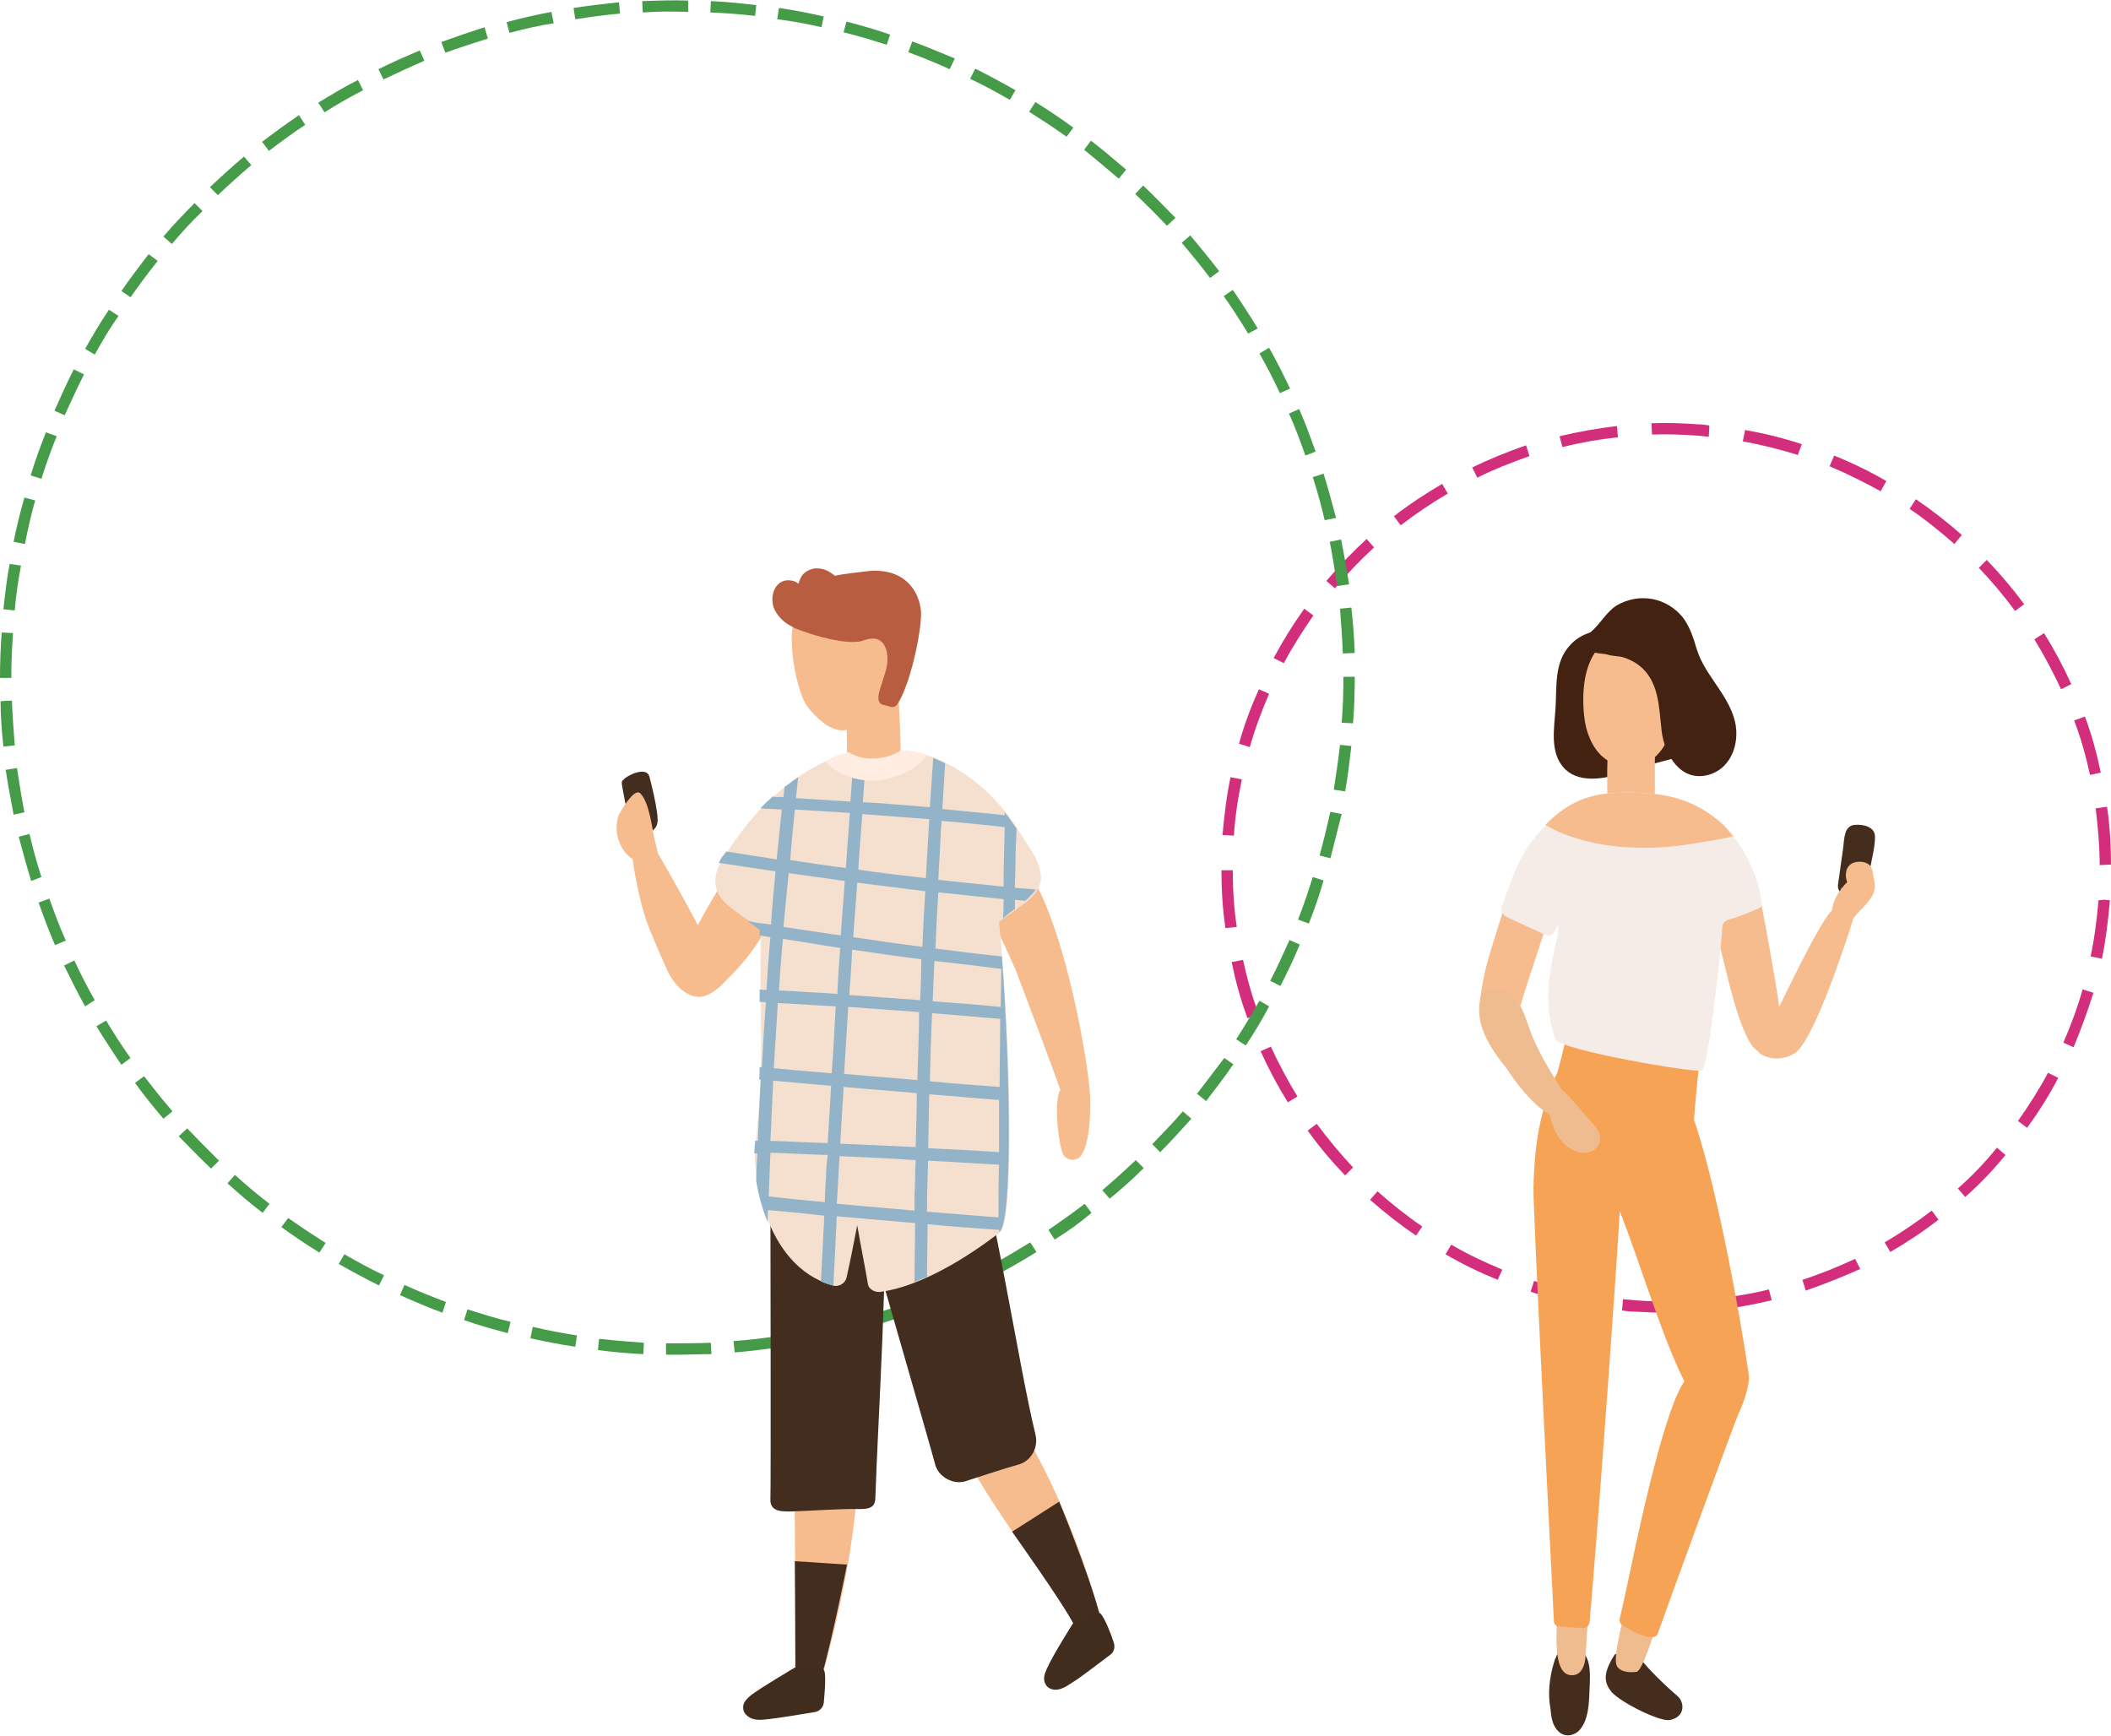
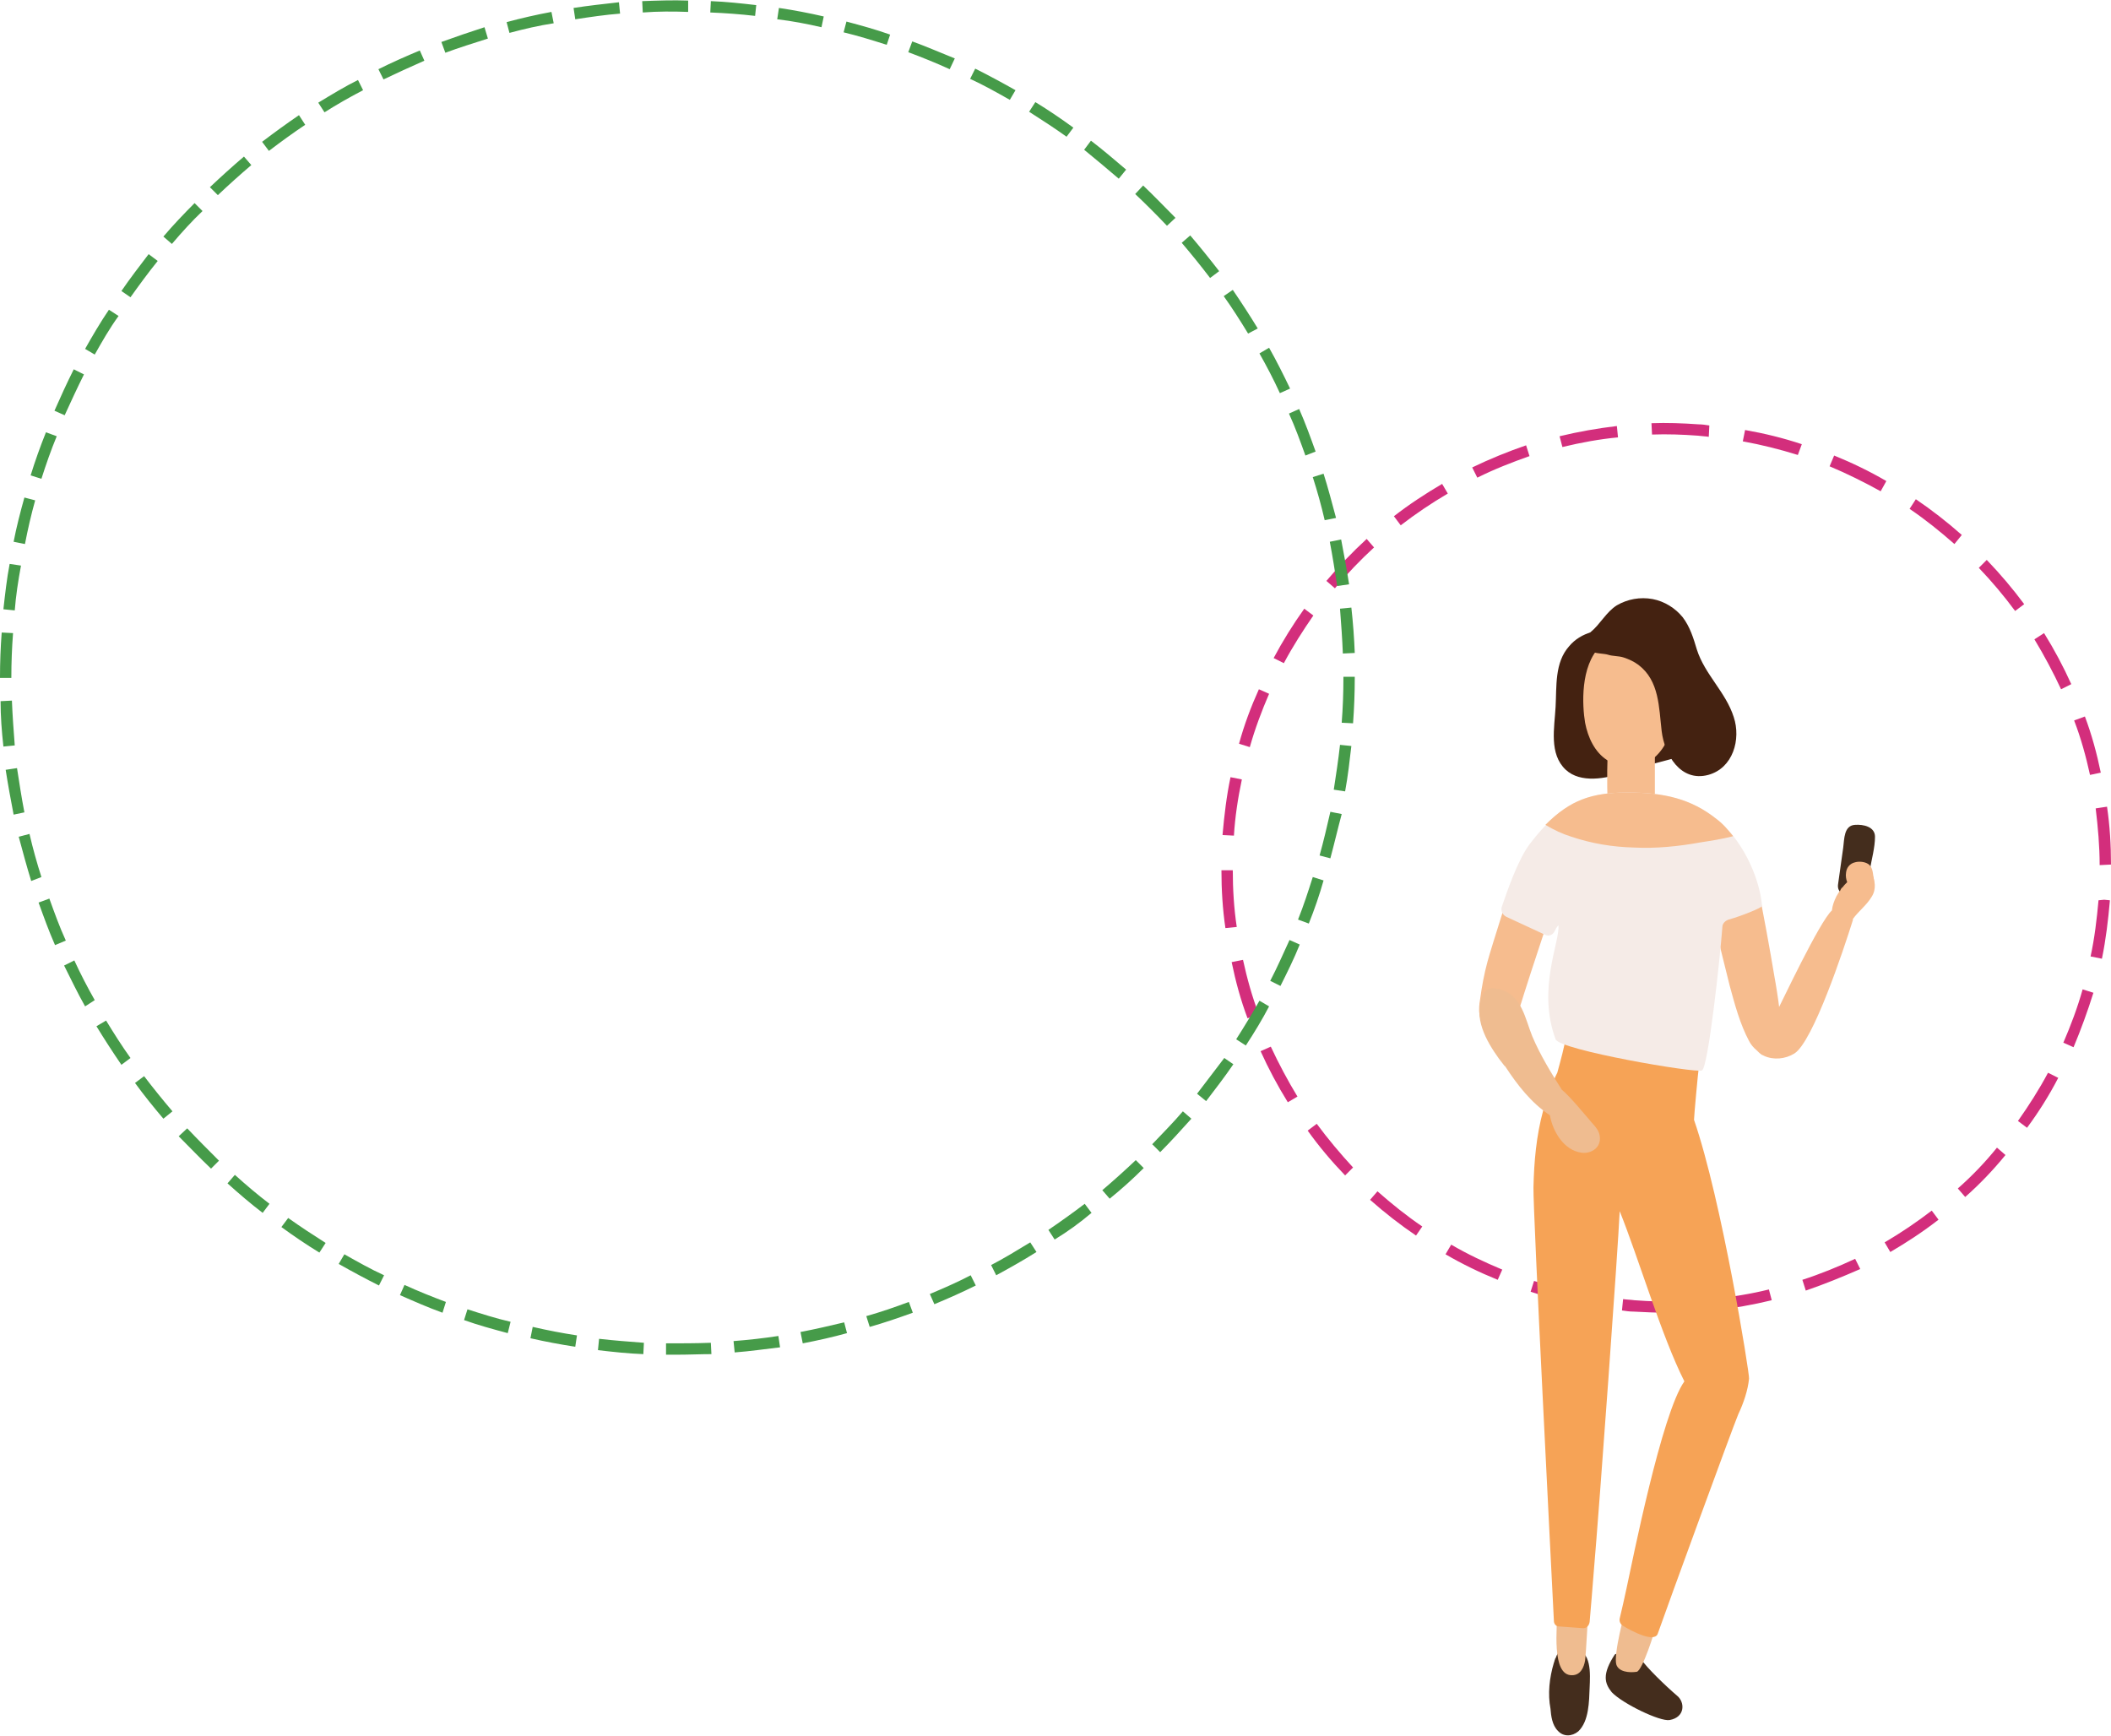
<svg xmlns="http://www.w3.org/2000/svg" xmlns:xlink="http://www.w3.org/1999/xlink" version="1.1" id="Livello_1" x="0px" y="0px" viewBox="0 0 372.1 306" style="enable-background:new 0 0 372.1 306;" xml:space="preserve">
  <style type="text/css">
	.st0{fill:#D32E7C;}
	.st1{fill:#469B49;}
	.st2{fill:#442D1D;}
	.st3{fill:#EFBC90;}
	.st4{fill:#F6BC8E;}
	.st5{fill:#F6A356;}
	.st6{fill:#442211;}
	.st7{fill:#F5EBE7;}
	.st8{clip-path:url(#SVGID_2_);fill:#422D1E;}
	.st9{clip-path:url(#SVGID_2_);fill:#F6BC8E;}
	.st10{clip-path:url(#SVGID_2_);fill:#402D1E;}
	.st11{clip-path:url(#SVGID_2_);fill:#F5DFCE;}
	.st12{clip-path:url(#SVGID_2_);fill:#B85D3F;}
	.st13{clip-path:url(#SVGID_2_);fill:#93B4C8;}
	.st14{clip-path:url(#SVGID_2_);fill:#FEEDE0;}
</style>
  <g>
    <path class="st0" d="M293.8,231.4c-2,0-3.9-0.1-5.9-0.2c-0.7,0-1.3-0.1-2-0.2l0.2-2c0.6,0.1,1.3,0.1,2,0.2c2.7,0.2,5.4,0.3,8,0.2   l0.1,2C295.3,231.4,294.6,231.4,293.8,231.4z M302.2,231l-0.2-2c3.3-0.4,6.6-0.9,9.8-1.7l0.5,1.9C309,230,305.6,230.6,302.2,231z    M279.8,230.2c-3.4-0.6-6.7-1.4-10-2.5l0.6-1.9c3.2,1,6.4,1.8,9.7,2.4L279.8,230.2z M318.3,227.5l-0.6-1.9c3.1-1,6.3-2.3,9.3-3.7   l0.9,1.8C324.7,225.1,321.5,226.4,318.3,227.5z M264,225.6c-3.2-1.3-6.3-2.8-9.2-4.5l1-1.7c2.9,1.7,5.9,3.1,9,4.4L264,225.6z    M333.2,220.7l-1-1.7c2.9-1.7,5.7-3.6,8.3-5.6l1.2,1.6C339,217.1,336.1,219,333.2,220.7z M249.6,217.8c-2.8-1.9-5.5-4-8.1-6.3   l1.3-1.5c2.5,2.2,5.1,4.3,7.9,6.2L249.6,217.8z M346.4,211l-1.3-1.5c2.5-2.2,4.8-4.6,6.9-7.2l1.5,1.3   C351.3,206.3,348.9,208.8,346.4,211z M237.1,207.2c-2.4-2.5-4.6-5.1-6.6-7.9l1.6-1.2c2,2.7,4.1,5.2,6.4,7.7L237.1,207.2z    M357.3,198.8l-1.6-1.2c1.9-2.7,3.7-5.5,5.3-8.5l1.8,0.9C361.2,193.1,359.3,196.1,357.3,198.8z M227,194.3c-1.8-2.9-3.4-5.9-4.8-9   l1.8-0.8c1.4,3,3,6,4.7,8.8L227,194.3z M365.5,184.6l-1.8-0.8c1.3-3,2.5-6.2,3.4-9.4l1.9,0.6C368,178.2,366.8,181.5,365.5,184.6z    M219.9,179.5c-1.2-3.2-2.1-6.5-2.8-9.9l2-0.4c0.7,3.2,1.6,6.5,2.8,9.6L219.9,179.5z M370.5,169l-2-0.4c0.7-3.2,1.1-6.6,1.4-9.9   l1-0.1l1,0.1l0,0.1C371.6,162.2,371.2,165.6,370.5,169z M216,163.6c-0.5-3.4-0.7-6.8-0.7-10.2l2,0c0,3.3,0.2,6.7,0.7,10L216,163.6z    M370.1,152.5c0-3.3-0.3-6.7-0.7-10l2-0.3c0.5,3.4,0.7,6.8,0.7,10.2L370.1,152.5z M217.5,147.3l-2-0.1l0-0.1   c0.3-3.4,0.7-6.8,1.4-10.1l2,0.4C218.2,140.7,217.7,144,217.5,147.3z M368.4,136.6c-0.7-3.2-1.6-6.5-2.8-9.6l1.9-0.7   c1.2,3.2,2.1,6.5,2.8,9.9L368.4,136.6z M220.3,131.7l-1.9-0.6c0.9-3.3,2.1-6.5,3.5-9.6l1.8,0.8   C222.4,125.3,221.2,128.5,220.3,131.7z M363.3,121.5c-1.4-3-3-6-4.7-8.8l1.7-1.1c1.8,2.9,3.4,5.9,4.8,9L363.3,121.5z M226.3,116.9   l-1.8-0.9c1.6-3,3.4-5.9,5.4-8.7l1.6,1.2C229.7,111.1,227.9,113.9,226.3,116.9z M355.2,107.7c-2-2.7-4.1-5.2-6.4-7.6l1.4-1.4   c2.4,2.5,4.6,5.1,6.6,7.8L355.2,107.7z M235.3,103.7l-1.5-1.3c2.2-2.6,4.6-5.1,7.1-7.4l1.3,1.5C239.8,98.7,237.5,101.1,235.3,103.7   z M344.5,95.9c-2.5-2.2-5.1-4.3-7.9-6.2l1.1-1.7c2.8,1.9,5.5,4,8.1,6.3L344.5,95.9z M246.9,92.6l-1.2-1.6c2.7-2.1,5.6-4,8.5-5.7   l1,1.7C252.3,88.7,249.5,90.6,246.9,92.6z M331.5,86.6c-2.9-1.6-5.9-3.1-9-4.4l0.8-1.9c3.2,1.3,6.3,2.8,9.2,4.5L331.5,86.6z    M260.4,84.2l-0.9-1.8c3.1-1.5,6.3-2.8,9.5-3.9l0.6,1.9C266.5,81.5,263.4,82.7,260.4,84.2z M316.9,80.2c-3.2-1-6.4-1.8-9.7-2.4   l0.4-2c3.4,0.6,6.7,1.4,10,2.5L316.9,80.2z M275.4,78.8l-0.5-1.9c3.3-0.8,6.7-1.4,10.1-1.8l0.2,2C282,77.4,278.7,78,275.4,78.8z    M301.2,77c-0.6-0.1-1.2-0.1-1.9-0.2c-2.7-0.2-5.4-0.3-8.1-0.2l-0.1-2c2.7-0.1,5.5,0,8.3,0.2c0.6,0,1.3,0.1,1.9,0.2L301.2,77z" />
  </g>
  <g>
    <path class="st1" d="M119.4,238.8c-0.7,0-1.3,0-2,0l0-2c2.6,0,5.3,0,7.9-0.1l0.1,2C123.5,238.7,121.4,238.8,119.4,238.8z    M113.4,238.7c-2.7-0.1-5.4-0.4-8-0.7l0.2-2c2.6,0.3,5.3,0.5,7.9,0.7L113.4,238.7z M129.5,238.4l-0.2-2c2.6-0.2,5.3-0.5,7.9-0.9   l0.3,2C134.9,237.8,132.2,238.2,129.5,238.4z M101.4,237.4c-2.6-0.4-5.3-0.9-7.9-1.5l0.4-2c2.6,0.6,5.2,1.1,7.8,1.5L101.4,237.4z    M141.5,236.8l-0.4-2c2.6-0.5,5.2-1.1,7.7-1.7l0.5,1.9C146.8,235.7,144.1,236.3,141.5,236.8z M89.5,235c-2.6-0.7-5.2-1.4-7.7-2.3   l0.6-1.9c2.5,0.8,5,1.6,7.6,2.2L89.5,235z M153.3,233.9l-0.6-1.9c2.5-0.7,5.1-1.6,7.5-2.5l0.7,1.9   C158.4,232.3,155.8,233.2,153.3,233.9z M78,231.4c-2.5-0.9-5-2-7.5-3.1l0.8-1.8c2.4,1.1,4.9,2.1,7.3,3L78,231.4z M164.7,229.9   l-0.8-1.8c2.4-1,4.9-2.1,7.2-3.3l0.9,1.8C169.6,227.8,167.1,228.9,164.7,229.9z M66.8,226.6c-2.4-1.2-4.8-2.5-7.1-3.8l1-1.7   c2.3,1.3,4.6,2.6,7,3.7L66.8,226.6z M175.6,224.8l-0.9-1.8c2.3-1.2,4.6-2.6,6.9-4l1.1,1.7C180.3,222.2,178,223.5,175.6,224.8z    M56.3,220.8c-2.3-1.4-4.5-2.9-6.7-4.5l1.2-1.6c2.1,1.5,4.4,3,6.6,4.4L56.3,220.8z M185.9,218.5l-1.1-1.7c2.2-1.5,4.3-3,6.4-4.6   l1.2,1.6C190.4,215.5,188.2,217.1,185.9,218.5z M46.3,213.8c-2.1-1.6-4.2-3.4-6.2-5.2l1.3-1.5c2,1.8,4,3.5,6.1,5.1L46.3,213.8z    M195.6,211.3l-1.3-1.5c2-1.7,4-3.5,5.9-5.3l1.4,1.4C199.7,207.8,197.7,209.6,195.6,211.3z M37.2,206c-1.9-1.8-3.8-3.8-5.7-5.7   l1.5-1.4c1.8,1.9,3.7,3.8,5.6,5.7L37.2,206z M204.5,203.1l-1.4-1.4c1.8-1.9,3.7-3.8,5.4-5.8l1.5,1.3   C208.2,199.2,206.4,201.2,204.5,203.1z M28.8,197.2c-1.7-2-3.4-4.1-5-6.3l1.6-1.2c1.6,2.1,3.3,4.2,5,6.2L28.8,197.2z M212.6,194.1   l-1.6-1.3c1.6-2.1,3.2-4.2,4.8-6.3l1.6,1.1C215.9,189.8,214.2,192,212.6,194.1z M21.4,187.7c-1.5-2.2-3-4.5-4.4-6.8l1.7-1   c1.4,2.3,2.8,4.5,4.3,6.6L21.4,187.7z M219.6,184.3l-1.7-1.1c1.4-2.2,2.8-4.5,4.1-6.8l1.7,1C222.5,179.7,221.1,182,219.6,184.3z    M15,177.4c-1.3-2.3-2.5-4.8-3.7-7.2l1.8-0.9c1.1,2.4,2.3,4.7,3.6,7L15,177.4z M225.7,173.8l-1.8-0.9c1.2-2.3,2.3-4.8,3.4-7.2   l1.8,0.8C228.1,169,226.9,171.4,225.7,173.8z M9.7,166.6c-1.1-2.5-2-5-2.9-7.5l1.9-0.7c0.9,2.5,1.8,5,2.9,7.4L9.7,166.6z    M230.7,162.8l-1.9-0.7c1-2.5,1.8-5,2.6-7.5l1.9,0.6C232.6,157.7,231.7,160.3,230.7,162.8z M5.5,155.3c-0.8-2.6-1.5-5.2-2.2-7.8   l1.9-0.5c0.6,2.6,1.3,5.1,2.1,7.6L5.5,155.3z M234.5,151.3l-1.9-0.5c0.7-2.5,1.3-5.1,1.9-7.7l2,0.4   C235.8,146.1,235.2,148.7,234.5,151.3z M2.4,143.6c-0.5-2.6-1-5.3-1.4-7.9l2-0.3c0.4,2.6,0.8,5.2,1.3,7.8L2.4,143.6z M237.1,139.5   l-2-0.3c0.4-2.6,0.8-5.2,1.1-7.9l2,0.2C237.9,134.1,237.6,136.8,237.1,139.5z M0.6,131.6c-0.3-2.7-0.5-5.4-0.5-8l2-0.1   c0.1,2.6,0.3,5.3,0.5,7.9L0.6,131.6z M238.5,127.5l-2-0.1c0.2-2.6,0.3-5.3,0.3-7.9v-0.2h2v0.2C238.8,122.1,238.7,124.8,238.5,127.5   z M2,119.5H0v-0.1c0-2.6,0.1-5.3,0.3-7.9l2,0.1c-0.2,2.6-0.3,5.2-0.3,7.8V119.5z M236.7,115.2c-0.1-2.6-0.3-5.3-0.5-7.9l2-0.2   c0.3,2.7,0.5,5.4,0.6,8L236.7,115.2z M2.6,107.6l-2-0.2c0.3-2.7,0.6-5.4,1.1-8l2,0.3C3.2,102.4,2.8,105,2.6,107.6z M235.7,103.3   c-0.4-2.6-0.8-5.2-1.3-7.8l2-0.4c0.5,2.6,1,5.3,1.4,7.9L235.7,103.3z M4.4,95.9l-2-0.4c0.5-2.6,1.2-5.3,1.9-7.8l1.9,0.5   C5.5,90.7,4.9,93.3,4.4,95.9z M233.5,91.7c-0.6-2.6-1.3-5.1-2.1-7.6l1.9-0.6c0.8,2.5,1.5,5.2,2.2,7.8L233.5,91.7z M7.3,84.4   l-1.9-0.6c0.8-2.6,1.7-5.1,2.7-7.6l1.9,0.7C9,79.3,8.1,81.9,7.3,84.4z M230.1,80.3c-0.9-2.5-1.8-5-2.9-7.4l1.8-0.8   c1.1,2.5,2,5,2.9,7.5L230.1,80.3z M11.4,73.2l-1.8-0.8c1.1-2.5,2.2-4.9,3.4-7.3l1.8,0.9C13.6,68.4,12.5,70.8,11.4,73.2z    M225.6,69.3c-1.1-2.4-2.3-4.7-3.6-7l1.7-1c1.3,2.3,2.5,4.7,3.7,7.2L225.6,69.3z M16.7,62.5l-1.7-1c1.3-2.3,2.7-4.7,4.2-6.9   l1.7,1.1C19.3,57.9,18,60.2,16.7,62.5z M220,58.8c-1.4-2.3-2.8-4.5-4.3-6.6l1.6-1.1c1.5,2.2,3,4.5,4.4,6.8L220,58.8z M23,52.4   l-1.6-1.1c1.5-2.2,3.2-4.4,4.8-6.5l1.6,1.2C26.1,48.1,24.5,50.3,23,52.4z M213.3,49c-1.6-2.1-3.3-4.2-5-6.2l1.5-1.3   c1.7,2,3.4,4.1,5.1,6.3L213.3,49z M30.3,43l-1.5-1.3c1.7-2,3.6-4,5.5-5.9l1.4,1.4C33.8,39,32,41,30.3,43z M205.7,39.8   c-1.8-1.9-3.7-3.8-5.6-5.6l1.4-1.5c1.9,1.8,3.8,3.8,5.7,5.7L205.7,39.8z M38.4,34.4l-1.4-1.4c1.9-1.8,4-3.7,6-5.4l1.3,1.5   C42.3,30.8,40.3,32.6,38.4,34.4z M197.2,31.5c-2-1.7-4-3.4-6.1-5.1l1.2-1.6c2.1,1.6,4.2,3.4,6.2,5.1L197.2,31.5z M47.4,26.6   L46.2,25c2.1-1.6,4.3-3.2,6.5-4.7l1.1,1.7C51.7,23.4,49.5,25,47.4,26.6z M188,24.1c-2.1-1.5-4.4-3-6.6-4.4l1.1-1.7   c2.3,1.4,4.5,2.9,6.7,4.5L188,24.1z M57.2,19.8l-1.1-1.7c2.3-1.4,4.6-2.8,7-4l0.9,1.8C61.7,17.1,59.4,18.4,57.2,19.8z M178,17.6   c-2.3-1.3-4.6-2.6-7-3.7l0.9-1.8c2.4,1.2,4.8,2.5,7.1,3.8L178,17.6z M67.6,14l-0.9-1.8c2.4-1.2,4.9-2.3,7.3-3.3l0.8,1.8   C72.3,11.8,69.9,12.9,67.6,14z M167.4,12.2c-2.4-1.1-4.9-2.1-7.3-3l0.7-1.9c2.5,0.9,5,2,7.5,3L167.4,12.2z M78.5,9.3l-0.7-1.9   c2.5-0.9,5.1-1.8,7.6-2.6L86,6.8C83.5,7.6,80.9,8.4,78.5,9.3z M156.3,7.9c-2.5-0.8-5.1-1.6-7.6-2.2l0.5-1.9   c2.6,0.7,5.2,1.4,7.7,2.3L156.3,7.9z M89.8,5.8l-0.5-1.9c2.6-0.7,5.2-1.3,7.9-1.8l0.4,2C95,4.5,92.4,5.1,89.8,5.8z M144.8,4.8   c-2.6-0.6-5.2-1.1-7.8-1.4l0.3-2c2.7,0.4,5.3,0.9,7.9,1.5L144.8,4.8z M101.4,3.4l-0.3-2c2.6-0.4,5.3-0.7,8-1l0.2,2   C106.7,2.6,104,3,101.4,3.4z M133.1,2.8c-2.6-0.3-5.3-0.5-7.9-0.6l0.1-2c2.7,0.1,5.4,0.4,8,0.7L133.1,2.8z M113.3,2.2l-0.1-2   c2.7-0.1,5.4-0.2,8.1-0.1l0,2C118.6,2,115.9,2,113.3,2.2z" />
  </g>
  <g>
    <path class="st2" d="M273.9,293.1c0.1-0.2,0.1-0.4,0.2-0.6c0-0.1,0-0.1,0.1-0.2c0,0,0,0,0,0c0.1-0.2,0.1-0.3,0.2-0.5   c0.4-0.9,1.2-1.1,2-1c0.3-0.2,0.7-0.3,1-0.2c3.2,0.3,2.9,4.5,2.8,6.9c-0.1,2.4-0.1,5.9-2,7.7c-1.1,0.9-2.6,1-3.6-0.1   c-1-1-1.2-2.6-1.3-3.9C272.8,298.6,273.1,295.8,273.9,293.1" />
    <path class="st2" d="M284.6,291.7c0.4-0.6,2.4,0.6,2.7,1.2c0.2-0.9,1.5-1.3,2-0.4c0.8,1.3,4.3,4.7,6.3,6.4c1.4,1.1,1.5,3.8-1.3,4.3   c-1.7,0.3-8.3-2.9-10.2-4.9C282.8,296.7,282.4,295.1,284.6,291.7" />
    <path class="st3" d="M286.8,282.8c0.6-1.9,0.1-0.3,0.9-2.1c0,0,0,0,0,0c0,0,0,0,0,0c0-0.1,0.1-0.2,0.1-0.3c0.5-1.1,2.2-0.4,2,0.7   c0.4,0,0.9,0.2,1.1,0.6c0.3,0.2,0.5,0.6,0.5,1.1l0,0c0.5,0.1,0.9,0.6,0.8,1.3c-0.1,0.6-0.2,1.2-0.3,1.8c0.1,0.2,0.1,0.4,0,0.6   c-0.2,1.1-2.4,8-3.4,8.2c-1.4,0.2-3.2,0-3.6-1.3C284.4,291.6,286.3,284.4,286.8,282.8" />
    <path class="st3" d="M274.5,283.9c0-0.6,0.5-1,0.9-1c0.2-0.5,0.7-0.8,1.2-0.7c0.2-0.5,0.6-0.7,1-0.6c0.2-1.2,1.8-1.1,1.9,0.2   c0,0.4,0.1,0.8,0.1,1.2c0.3,0.2,0.4,0.5,0.4,0.9c-0.1,0.6-0.4,7.2-0.6,8.8c-0.2,1.2-0.8,2.6-2.3,2.6   C273.4,295.4,274.5,286.7,274.5,283.9" />
    <path class="st4" d="M260.9,176.1c0.3-2.2,0.7-4.4,1.3-6.6c0.7-2.6,4.3-13.8,4.3-13.8s2.4-1.4,3-1.1c1,0.5,1.1,1.6,0.7,2.4   c0.1,0.2,0.1,0.4,0.1,0.7c0,0,0,0.1,0,0.1c0.8,0.1,1.5,0.7,1.4,1.7c1-0.9,2.6-1.8,2.1-0.2c-1.5,4.8-3.7,11.2-5.2,16   c-0.6,1.9-1.1,4.1-2.8,5.4c-1.4,1.1-2.4,1.6-3.8,0.4C260.5,179.8,260.6,177.8,260.9,176.1" />
    <path class="st5" d="M270.3,209.3c0.1-4.5,0.5-9.1,1.7-13.5c0.6-2.1,1.3-4.1,2.2-6.1c0.1-0.2,0.2-0.4,0.3-0.6   c0.3-1.1,0.6-2.2,0.9-3.4c0.7-3.1,1.5-6.2,2.4-9.2c0.3-1.1,1.1-1.5,1.9-1.5c0.2-0.3,0.3-0.5,0.6-0.6l0-0.1c0.5-1.7,2.3-1.8,3.3-1   c0.5,0.1,1,0.4,1.3,0.9c1.1-0.3,2.4,0.2,2.6,1.4c0.6-0.3,1.4-0.4,2-0.2c0.3-0.5,0.9-0.9,1.6-0.9c1,0,1.8,0.7,2,1.6   c1,0,2.1,0.6,2.3,1.7c0.9,0.1,1.7,0.7,1.7,2c0.3,0.4,0.6,0.8,0.9,1.2c0.9,0.2,1.7,0.9,1.8,2c0.1,1.1,0.1,2.1-0.1,3.2   c0.1,0.4,0.1,0.9-0.2,1.4c0,0,0,0.1,0,0.1c-0.2,1.3-0.9,9.1-0.9,9.7c4.9,14.2,9.8,44.8,9.7,45.6c-0.2,2.1-1,4.4-1.9,6.3   c-0.9,2.1-12.7,34.4-14.2,38.7c-0.6,1.6-4.5-0.4-6.1-1.4c-0.5-0.3-0.7-0.8-0.6-1.3c0.3-1.3,0.9-3.8,1.2-5.3   c1-4.6,6.2-30.9,10.2-36.5c-4-7.9-8.1-21.8-11.4-30c-0.3,6.7-3.5,51.1-4.6,63.9c-0.2,2.4-0.5,6.4-0.7,8.5c-0.1,0.7-0.6,1.2-1.3,1.1   l-4.1-0.3c-0.5,0-0.9-0.4-0.9-1C273.5,277.6,270.2,213.3,270.3,209.3" />
    <path class="st4" d="M302.1,155.3c0.1-0.9,0.5-1.7,1.6-1.9c0.3-0.1,0.6,0,0.9,0.1c0.6-0.7,2.1-0.8,2.5,0.2c0.2,0.5,0.4,1.1,0.6,1.7   c0.8-0.6,1.8-0.4,2.1,0.7c1,4.7,2.2,11.4,3,16.2c0.2,1,0.7,4.2,0.8,5.2c0.2-0.3,7.2-15.2,9.3-17c0.1-0.9,0.4-1.7,0.8-2.5   c0.5-0.9,1.1-1.7,1.8-2.5c0.1-0.9,0-2,0.6-2.7c0.3-0.4,0.7-0.6,1.2-0.5c0.1,0,0.2,0,0.2,0.1c0.1-0.1,0.3-0.2,0.4-0.2   c0.4-0.1,0.8-0.1,1.2,0.1c0.6,0.3,0.8,0.9,0.8,1.5c0.6,1.4,0.9,2.9,0,4.3c-0.9,1.5-2.3,2.5-3.3,3.9c0,0.1,0,0.1,0,0.2   c-1.6,5.1-7,21.4-10.3,23.5c-1.6,1-3.7,1.2-5.4,0.4c-0.1-0.1-0.3-0.1-0.4-0.2c-0.3-0.2-0.6-0.5-0.9-0.8c-0.5-0.4-1-1-1.3-1.6   c-1.6-3-2.5-6.4-3.4-9.7c-0.9-3.6-1.8-7.2-2.6-10.7C301.9,160.6,300.7,157.4,302.1,155.3" />
    <path class="st6" d="M274.2,124.6c0.2-3.6-0.2-7.8,2.4-10.7c2-2.4,5.6-3.4,8.5-2.3c2.4,0.9,1.4,4.9-1.1,4c-0.3-0.1-0.5-0.2-0.8-0.2   c0.2,0.3,0.3,0.6,0.3,1c0,2.7-0.9,5.3-0.7,8c0.1,2.2,1,4.6,2.7,5.9c0.9,0.7,10.4-7.9,9.8-6.8c-0.1,0.3,3.9,8.7,3.6,8.9   c0,0.5-8.5,2.3-12.5,3.7c-3.3,1.2-7.8,2-10.4-0.4C273,132.9,274,128.3,274.2,124.6" />
    <path class="st4" d="M283.5,129.9c0-0.8,0.5-1.3,1.1-1.5c0.7-0.6,1.9-0.4,2.4,0.4c0.2,0.1,0.3,0.2,0.5,0.3c0.6-0.1,1.3,0.2,1.6,0.9   c0.8-0.2,1.6,0,1.9,0.9c0.4,0.3,0.7,0.8,0.7,1.3c0,1.8,0,3.6,0,5.5c0,1.4,0,2.9,0,4.3c0,0.2,0,0.3-0.1,0.4c0.1,0.6-0.1,1.2-0.8,1.5   c-1.5,0.8-3.1,1.2-4.8,1c-1.8-0.2-2.6-1.4-2.6-3.2C283.2,137.8,283.3,133.9,283.5,129.9" />
    <path class="st4" d="M294.9,118.8c-1.1-5.5-7.6-9.9-12.8-4.9c-3.6,3.5-3.2,10.5-2.7,13.5c0.5,2.6,1.7,5.2,3.9,6.6   c2.2,1.5,5.4,1.8,7.6,0.1C295.4,131,295.9,123.7,294.9,118.8" />
    <path class="st6" d="M280.4,111.4c1.7-1.4,2.7-3.5,4.6-4.7c1.9-1.1,4.1-1.5,6.3-1.1c2.1,0.4,4,1.6,5.3,3.2c1.3,1.7,1.9,3.7,2.5,5.7   c1.4,4.4,5.1,7.5,6.5,11.9c1.3,3.9-0.1,9-4.5,10.2c-4.9,1.3-7.7-3.6-8.2-7.7c-0.5-4.2-0.4-8.9-4.1-11.7c-0.8-0.6-1.7-1-2.6-1.3   c-0.9-0.3-1.9-0.2-2.8-0.5c-0.6-0.2-2.5-0.2-2.8-0.6C279,115,278.9,112.7,280.4,111.4" />
    <path class="st7" d="M269.7,148.7c5.5-7.1,9.6-9,17.2-9c6.4,0,11.2,1.1,15.7,4.7c4.3,3.4,7.5,9.9,8,15.3c0,0.3-3.7,1.8-5.9,2.4   c-0.6,0.2-1.1,0.7-1.1,1.3c-0.4,5.4-2.5,24.8-3.6,25.3c-1.1,0.5-25.1-3.6-25.8-5.5c-3.3-8.9,0.8-17.2,0.5-20.1   c-0.3,0.3-0.5,0.7-0.7,1.1c-0.3,0.6-1,0.9-1.6,0.6l-6.9-3.2c-0.6-0.3-1-1-0.8-1.7C265.6,157.3,267.5,151.6,269.7,148.7" />
    <path class="st3" d="M261.3,175.5c0.5-1.2,1.6-1.5,2.5-1.2c0.2,0,0.4,0,0.7,0.1c3.8,1.2,4.3,5.1,5.6,8.3c1.4,3.3,3.3,6.4,5.2,9.4   c0,0,0,0,0,0c1.3,1,4.5,4.9,5.2,5.7c0.7,0.8,1.4,1.5,1.5,2.6c0.2,1.9-1.5,3-3.2,2.8c-3.1-0.4-5.1-3.7-5.6-6.6   c-3.3-2.2-5.7-5.3-7.8-8.5c-0.1-0.1-0.1-0.2-0.2-0.2c-0.3-0.4-0.7-0.9-1-1.3C261.9,183.4,259.7,179.4,261.3,175.5" />
    <path class="st2" d="M324,155.8c0.3-2.1,0.6-4.3,0.9-6.4c0.2-1.5,0.1-3.9,2.1-4c1.4-0.1,3.5,0.3,3.5,2.1c0,1.9-0.6,4-0.9,5.8   c0,0.3-0.1,0.5-0.3,0.6c-0.1,0.6-0.4,1.2-0.7,1.8c-0.1,0.2-0.3,0.4-0.5,0.5c-0.1,0.3-0.3,0.5-0.5,0.8c-0.8,0.8-2,0.9-3,0.4   C324,157,323.9,156.4,324,155.8" />
    <path class="st4" d="M324.4,156.9c0.1-0.2,0.2-0.4,0.4-0.5c0.2-0.3,0.5-0.6,0.8-0.9c-0.2-0.5-0.3-1.1-0.2-1.7   c0.1-0.9,0.7-1.6,1.6-1.8c0.7-0.2,1.7-0.1,2.3,0.3c0.9,0.6,0.8,1.8,1,2.7c0.1,0.7-0.2,1.4-0.9,1.6c-0.3,0.1-0.8,0-1.1-0.2   c0,0.2-0.1,0.4-0.2,0.6c-0.3,0.5-0.9,0.7-1.2,1.1c-0.1,0.1-0.1,0.1-0.2,0.2C325.7,159.6,323.7,158.3,324.4,156.9" />
    <path class="st4" d="M286.9,139.7c6.4,0,11.2,1.1,15.7,4.7c1.1,0.8,2,1.9,2.9,3c-1.9,0.5-3.9,0.8-5.8,1.1   c-3.9,0.7-7.8,1.1-11.7,0.9c-3.8-0.1-7.4-0.7-11-1.9c-1.6-0.5-3.1-1.2-4.6-2.1C276.8,141,280.6,139.7,286.9,139.7" />
  </g>
  <g>
    <defs>
-       <rect id="SVGID_1_" x="108.6" y="100.1" width="87.9" height="203" />
-     </defs>
+       </defs>
    <clipPath id="SVGID_2_">
      <use xlink:href="#SVGID_1_" style="overflow:visible;" />
    </clipPath>
    <path class="st8" d="M115.8,143.1c-0.3-2.1-0.8-4.1-1.3-6.1c-0.5-2.3-4.9,0.1-4.9,0.9c-0.1,0.3,1,5.5,1.4,7.3c0,0,0,0.1,0,0.1   c0,1.4,1.9,2.8,3.3,1.4c-0.7,0.7,0.1,0.1,0.4,0c0.3-0.2,0.7-0.6,0.9-0.9C116.1,145,115.9,144,115.8,143.1" />
    <path class="st9" d="M144.8,285.4c-1-1.1-3.2-0.4-3.4,1c0,0,0,0.1,0,0.1c-0.4,0.3-0.7,0.8-0.7,1.5c0,1.7-0.3,3.3-0.4,5   c-0.1,1.4-0.3,3.2,0.2,4.6c0.3,0.9,1.1,1.5,2,1.4c1,0,2-0.8,2.4-2.7C145.7,291.5,145.7,286.4,144.8,285.4" />
    <path class="st9" d="M153.5,194.1c-0.2-2-12.2,0.4-13.2,0.7c-1.1,7.3-0.1,73.1,0,99.4c0,3.2,3.9,4,4.5,1.8c8.7-31.5,6-43.1,6-43.1   C151.7,244,154.6,199.9,153.5,194.1" />
    <path class="st9" d="M189.4,276.5c-1.4-0.6-3,1.1-2.5,2.5c0,0,0,0.1,0,0.1c-0.2,0.5-0.2,1.1,0.1,1.7c0.7,1.5,1.3,3.1,1.9,4.6   c0.5,1.3,1.2,3,2.2,4c0.7,0.6,1.6,0.8,2.5,0.4c0.9-0.5,1.4-1.7,0.9-3.5C193,281.5,190.6,277.1,189.4,276.5" />
    <path class="st9" d="M168.8,188.8c-0.9-1.9-14.4,4.7-15.3,5.3c1,4.5,4.2,32.1,13.1,55.1c5.2,13.6,18.8,29.4,22.6,37   c1.4,2.8,5.2,0.1,4.5-2.1c-7-24.7-17.2-37.8-17.2-37.8C176.9,247.5,172,193.8,168.8,188.8" />
    <path class="st8" d="M193.7,284.1c-2.1-7.6-7-19.4-7-19.4l-8.3,5.3c0,0,8.9,12.5,10.8,16.2C190.6,289.1,194.3,286.3,193.7,284.1    M140.1,275.2c0,0,0.1,13.9,0.1,19c0,3.2,3.9,4,4.5,1.8c2.2-7.9,4.6-20.2,4.6-20.2L140.1,275.2z" />
    <path class="st10" d="M145.1,294.3c-1.6-0.4-4.9-0.4-4.9-0.4s-5.8,3.4-7.8,4.9c-0.7,0.6-1.5,1.3-1.4,2.3c0,0.9,0.8,1.6,1.7,1.9   c1,0.3,2.1,0.1,3.1,0c1-0.1,5.5-0.8,7.8-1.2c0.8-0.1,1.5-0.8,1.6-1.6C145.4,298.1,145.7,294.4,145.1,294.3" />
    <path class="st10" d="M193.7,284.3c-1.7,0.4-4.6,1.9-4.6,1.9s-3.6,5.7-4.6,8c-0.4,0.9-0.7,1.8-0.2,2.7c0.4,0.8,1.4,1.1,2.3,0.9   c1-0.2,1.9-0.9,2.7-1.4c0.9-0.5,4.5-3.3,6.4-4.7c0.7-0.5,0.9-1.4,0.6-2.2C195.7,287.6,194.3,284.2,193.7,284.3" />
    <path class="st9" d="M192.1,192.7c0-2.9-4.5-34.3-13.8-43.1c-0.3-0.3-0.6-0.4-0.9-0.5c-0.1-0.1-0.1-0.2-0.2-0.3   c-1-1.8-4.3-0.6-3.5,1.4c-0.7,0.5-1.1,1.5-0.7,2.5c0,0,0,0.1,0.1,0.1c-1,0.4-1.7,1.5-1.1,2.8c2.3,5.1,4.7,10.2,7,15.3   c1.5,3.9,6.9,18.3,7.9,21.2c-1.3,2.2-0.2,10.1,0.5,11.4c0.7,1.2,2.6,1.3,3.3,0C192.5,200.5,192.2,193.1,192.1,192.7" />
    <path class="st9" d="M138.4,154.6c-0.4-1.7-1.9-2.1-3.4-2c-0.4-0.1-0.7,0-1.1,0.1c-0.6-0.4-1.4-0.4-2,0.2c-0.8-0.7-2.1-0.9-2.9,0.2   c-2.2,3.2-4.2,6.6-6,10c-0.1-0.3-0.3-0.5-0.4-0.8c-2.6-4.9-6.5-11.7-6.6-11.8c0,0,0,0,0,0c-0.2-0.7-0.3-1.4-0.5-2   c-0.5-2-1-7.2-2.7-8.7c-1.1-0.9-3.5,3.4-3.7,3.8c-0.9,2.4-0.3,5.1,1.4,7c0.3,0.3,0.6,0.6,1,0.8c0,0.1,1,7.5,3,12.4   c1,2.4,2,4.8,3.1,7.2c0.3,0.7,2.1,4.3,5.2,4.7c2.5,0.3,4.9-2.6,5.3-3c2.6-2.5,4.9-5.4,6.7-8.5c0.8-1.4,1.6-2.9,2.3-4.5   C137.5,158.3,138.7,156.2,138.4,154.6" />
    <path class="st8" d="M155.8,207.8c-0.2-2.3-3.6-3.8-6.1-3.7c-0.7,0-1.4,0.2-1.9,0.5c-1.1-1-2.6-1.6-4.2-1.6c-3.6-0.1-5.7,3.1-6,6.3   c-0.2,2.3-1.8,0-1.8,2.3c0,1.2,0.1,50.9,0,52.7c-0.1,2.3,2.2,2.2,4.5,2.1c0.7,0,7.4-0.4,9.7-0.4c2.4,0,4.3,0.3,4.3-2   C154.7,251.1,156.7,220.5,155.8,207.8" />
-     <path class="st8" d="M171.1,199.4c-0.7-2.2-4.8,0.8-7.2,1.5c-0.7,0.2-1.3,0.5-1.7,0.9c-1.4-0.6-2.9-0.8-4.4-0.5   c-3.5,0.8-4.7,4.4-4.1,7.6c0.4,2.3-3.1-0.7-2.5,1.6c0.3,1.2,13.2,45.8,13.6,47.5c0.5,2.3,3.2,3.8,5.4,3.1c0.6-0.2,7-2.3,9.2-2.9   c2.4-0.6,3.7-3.1,3.1-5.4C179.5,240.5,175.2,211.5,171.1,199.4" />
    <path class="st11" d="M181.7,149.8c-1.8-2.5-5.2-10.4-15.5-15.6c-3.7-1.9-13.9-3.2-19.8-0.4c-2.8,1.3-4.9,2.5-6.4,3.7   c-7.2,5.1-10.5,10.9-12.3,13.4c-1,1.4-1.7,3-1.6,4.7c0.1,2.1,1.5,3.5,3.1,4.7c1.6,1.2,3.3,2.4,4.9,3.6c0,4.8-0.1,10.1,0,15   c0,0.2,0,0.3,0,0.5c0.2,7.7-0.1,15.4-1,23c-0.4,3.9,1.4,20.7,13.7,24.2c1,0.3,2.1-0.3,2.4-1.3c0.7-3.1,1.3-6.2,1.9-9.3   c0.6,3.5,1.3,6.9,1.9,10.4c0.2,1,1.4,1.5,2.4,1.3c9.5-1.4,19.9-9.8,20.9-10.5c2.4-1.9,2-32.2-0.2-54.7c1.4-1,2.9-2.1,4.3-3.1   c1.6-1.2,3-2.6,3.1-4.7C183.4,152.8,182.6,151.2,181.7,149.8" />
    <path class="st9" d="M152.9,117.8c2.3-0.3,5.3,1.2,5.4,3.8c0.2,3.3,0.7,11.8,0.3,12.8c-0.1,0.1-0.1,0.2-0.2,0.4   c-1,2.1-3.1,1.4-5.5,0.8c-2.4-0.6-3.5-0.6-3.6-2.9c0-3.4-0.1-6.4-0.3-9.5C148.9,120.7,150.2,118.1,152.9,117.8" />
    <path class="st9" d="M141.4,107.1c2.5-1.6,4.9-3.6,7.7-2.8c0.5,0.1,1,0.3,1.5,0.6c4.4,3.2,7.9,7.9,7.5,12.9   c-0.2,2.4-4.4,7.5-6.1,9.3c-0.7,0.8-1.6,1.3-2.5,1.5c-1,0.3-2.1,0.1-3.1-0.4c-0.5-0.2-1-0.6-1.4-0.9c-1.1-0.9-2.1-1.9-2.7-2.8   C140.4,122.2,137.7,109.5,141.4,107.1" />
    <path class="st12" d="M162.3,107.4c-0.4-3-2.2-5.5-5.2-6.4c-1.4-0.4-2.9-0.5-4.3-0.3c-0.7,0.1-4.6,0.5-5.6,0.8   c-0.4-0.3-0.7-0.5-1-0.7c-1.4-0.8-3.1-0.9-4.4,0.2c-0.5,0.4-0.8,1.1-1,1.7c0,0.1,0,0.1,0,0.2c-0.3-0.2-0.6-0.4-1-0.5   c-3.2-0.8-4.4,2.9-3.2,5.2c0.7,1.3,1.8,2.3,3.1,2.9c0.4,0.4,9.2,3.6,12.5,2.4c3.7-1.4,4.4,1.8,4.2,4c-0.4,3.2-3,7-0.5,7.4   c0.8,0.1,1.6,0.8,2.3-0.2C160.6,120.5,162.7,110.1,162.3,107.4" />
    <path class="st13" d="M178.9,160.2c0-0.5,0-1,0-1.6c0.6,0.1,1.2,0.1,1.8,0.2c0.7-0.6,1.4-1.3,1.9-2c-1.2-0.1-2.4-0.2-3.7-0.3   c0-1.5,0.1-3,0.1-4.5c0-2,0.1-4,0.2-5.9c-0.6-0.9-1.3-1.9-2.1-2.9c0,0.2,0,0.3,0,0.5c-3.7-0.4-7.3-0.7-11-1.1   c0.2-2.7,0.3-5.3,0.5-8c-0.2-0.1-0.3-0.2-0.5-0.3c-0.5-0.2-1-0.4-1.6-0.7c-0.2,2.9-0.4,5.8-0.6,8.7c-3.9-0.3-7.8-0.7-11.8-0.9   c0.2-3,0.3-4.2,0.5-7.2c-0.8,0.1-1.5,0.1-2.2,0.3c-0.2,2.9-0.3,3.9-0.5,6.8c-3.2-0.2-6.4-0.4-9.6-0.6c0.1-1.2,0.3-2.5,0.4-3.7   c-0.3,0.2-0.6,0.4-0.9,0.6c-0.5,0.4-1,0.8-1.5,1.1c-0.1,0.6-0.1,1.2-0.2,1.8c-0.2,0-0.5,0-0.8,0c-0.4,0-0.7,0-1.1-0.1   c-0.8,0.7-1.5,1.4-2.2,2.1c1.3,0.1,2.5,0.1,3.8,0.2c-0.3,2.9-0.6,5.8-0.9,8.8c-0.6-0.1-1.2-0.2-1.8-0.3c-2.4-0.4-4.7-0.7-7.1-1.1   c-0.2,0.3-0.4,0.6-0.6,0.8c-0.3,0.4-0.5,0.8-0.7,1.2c3.3,0.5,6.7,1,10,1.5c-0.3,3.1-0.6,6.3-0.8,9.4c-0.5-0.1-1-0.2-1.5-0.2   c-0.9-0.1-1.8-0.3-2.7-0.5c0.7,0.5,1.4,1,2.2,1.6c0,0.3,0,0.7,0,1c0.6,0.1,1.3,0.2,1.9,0.3c-0.3,3.1-0.5,6.2-0.7,9.3   c-0.4,0-0.8,0-1.2-0.1c0,0.7,0,1.5,0,2.2c0.4,0,0.7,0,1.1,0.1c-0.3,3.8-0.5,7.6-0.7,11.4c-0.1,0-0.2,0-0.4,0c0,0.7,0,1.5-0.1,2.2   c0.1,0,0.2,0,0.3,0c-0.2,3.6-0.4,7.2-0.5,10.8c-0.2,0-0.3,0-0.5,0c0,0.5-0.1,0.9-0.1,1.4c0,0.2,0,0.5-0.1,0.8c0.2,0,0.4,0,0.6,0   c-0.1,1.3-0.1,2.6-0.2,4c0,0.3,0,0.7,0,1c0.4,2.2,1,4.7,2,7.1c0-0.7,0-1.4,0.1-2.1c3.3,0.3,6.6,0.6,9.9,1   c-0.2,3.9-0.4,7.8-0.6,11.6c0.7,0.3,1.3,0.5,2.1,0.7c0,0,0.1,0,0.1,0c0.2-4.1,0.4-8.1,0.6-12.2c4.6,0.4,9.2,0.8,13.8,1.2   c0,3.5-0.1,6.9-0.1,10.4c0.7-0.3,1.5-0.6,2.2-0.9c0-3.1,0.1-6.2,0.1-9.3c4.2,0.4,8.4,0.7,12.6,1v0.4c0,0,0.1-0.1,0.1-0.1   c2.2-1.7,2-27,0.4-48.5c-3.9-0.4-7.8-0.9-11.7-1.4c0.1-3.3,0.3-6.6,0.5-9.9c3.8,0.4,7.6,0.8,11.5,1.2c0,1.1,0,2.3-0.1,3.4   C177.4,161.3,178.1,160.8,178.9,160.2 M140.1,142.7c3.2,0.2,6.4,0.4,9.7,0.6c-0.2,3.2-0.5,6.5-0.7,9.7c-3.3-0.4-6.6-0.9-9.8-1.4   C139.5,148.7,139.8,145.7,140.1,142.7 M139,154c0,0,0-0.1,0-0.1c3.3,0.5,6.6,0.9,9.9,1.4c-0.2,3.2-0.5,6.4-0.7,9.6   c-3.4-0.5-6.7-1-10.1-1.5C138.4,160.2,138.7,157.1,139,154 M145.6,207.6c-0.1,1.4-0.2,2.9-0.2,4.3c-3.3-0.3-6.6-0.6-9.9-1   c0.1-2.6,0.2-5.1,0.3-7.7c3.4,0.1,6.7,0.3,10.1,0.4C145.7,205,145.6,206.3,145.6,207.6 M145.9,201.5c-3.4-0.1-6.7-0.3-10.1-0.4   c0.2-3.5,0.3-7.1,0.5-10.6c3.4,0.3,6.8,0.6,10.2,0.9C146.3,194.7,146.1,198.1,145.9,201.5 M146.6,189.2c-2-0.2-3.9-0.3-5.9-0.5   c-1.4-0.1-2.9-0.3-4.3-0.4c0.2-3.8,0.5-7.7,0.7-11.5c3.4,0.2,6.8,0.4,10.2,0.6C147.1,181.3,146.9,185.2,146.6,189.2 M139.7,174.7   c-0.8,0-1.6-0.1-2.4-0.1c0.2-3,0.4-6,0.7-9.1c3.4,0.5,6.7,1.1,10.1,1.6c-0.2,2.7-0.4,5.4-0.5,8.1   C144.9,175,142.3,174.9,139.7,174.7 M161.2,210.9c0,0.8,0,1.7,0,2.5c-4.6-0.4-9.1-0.8-13.7-1.2c0.2-2.8,0.3-5.6,0.5-8.4   c4.5,0.2,8.9,0.4,13.4,0.7C161.3,206.6,161.3,208.7,161.2,210.9 M161.4,202.2c-4.4-0.2-8.9-0.4-13.3-0.6c0.2-3.3,0.4-6.7,0.6-10   c4.3,0.4,8.6,0.7,12.9,1.1C161.6,195.8,161.5,199,161.4,202.2 M161.7,190.4c-4.3-0.4-8.6-0.7-12.9-1.1c0.2-3.9,0.5-7.9,0.7-11.8   c4.2,0.3,8.4,0.6,12.5,0.9C162,182.4,161.8,186.4,161.7,190.4 M162.2,176.3c-4.2-0.3-8.3-0.6-12.5-0.9c0.2-2.7,0.4-5.3,0.5-8   c4.1,0.6,8.2,1.2,12.2,1.7C162.4,171.5,162.3,173.9,162.2,176.3 M162.6,166.9c-4.1-0.5-8.1-1.1-12.2-1.7c0.2-3.2,0.5-6.4,0.7-9.6   c4,0.5,8,1,12,1.5C162.9,160.3,162.7,163.6,162.6,166.9 M163.2,154.8c-4-0.5-8-0.9-11.9-1.5c0-0.6,0.1-1.3,0.1-1.9   c0.2-2.6,0.4-5.3,0.6-7.9c3.9,0.3,7.9,0.6,11.8,0.9C163.6,147.9,163.4,151.4,163.2,154.8 M176,213c0,0.5,0,1.1,0,1.6   c-4.2-0.3-8.4-0.7-12.6-1c0-3,0.1-6,0.2-9c4.2,0.2,8.3,0.5,12.5,0.7C176,207.8,176,210.4,176,213 M176.1,203.1   c-4.2-0.3-8.3-0.5-12.5-0.7c0.1-3.2,0.1-6.3,0.2-9.5c4.1,0.3,8.2,0.7,12.3,1C176.1,196.9,176.1,200,176.1,203.1 M176.2,191.6   c-4.1-0.3-8.2-0.6-12.3-1c0.1-4,0.2-8,0.4-12c4,0.3,8,0.7,12,1C176.3,183.6,176.2,187.6,176.2,191.6 M176.5,170.8   c0,2.2-0.1,4.5-0.1,6.7c-4-0.4-8-0.7-12-1c0.1-2.4,0.2-4.7,0.3-7.1C168.6,169.8,172.5,170.3,176.5,170.8 M165.4,155.1   c0.1-2.6,0.3-5.1,0.4-7.7c0-0.9,0.1-1.8,0.2-2.7c3.7,0.3,7.4,0.7,11.1,1.1c-0.1,3.5-0.2,7-0.2,10.5   C173,155.9,169.2,155.5,165.4,155.1" />
    <path class="st14" d="M163.4,133c-1.3-0.4-2.9-0.7-4.5-0.8c-1.4,1-3.4,1.5-4.9,1.5c-1.6,0.1-3.1-0.3-4.4-1.1   c-1.2,0.3-2.3,0.6-3.2,1.1c-0.3,0.2-0.7,0.3-1,0.5c2.3,2.4,5.8,3.6,9.1,3.4C157.5,137.3,161.7,135.9,163.4,133" />
  </g>
</svg>